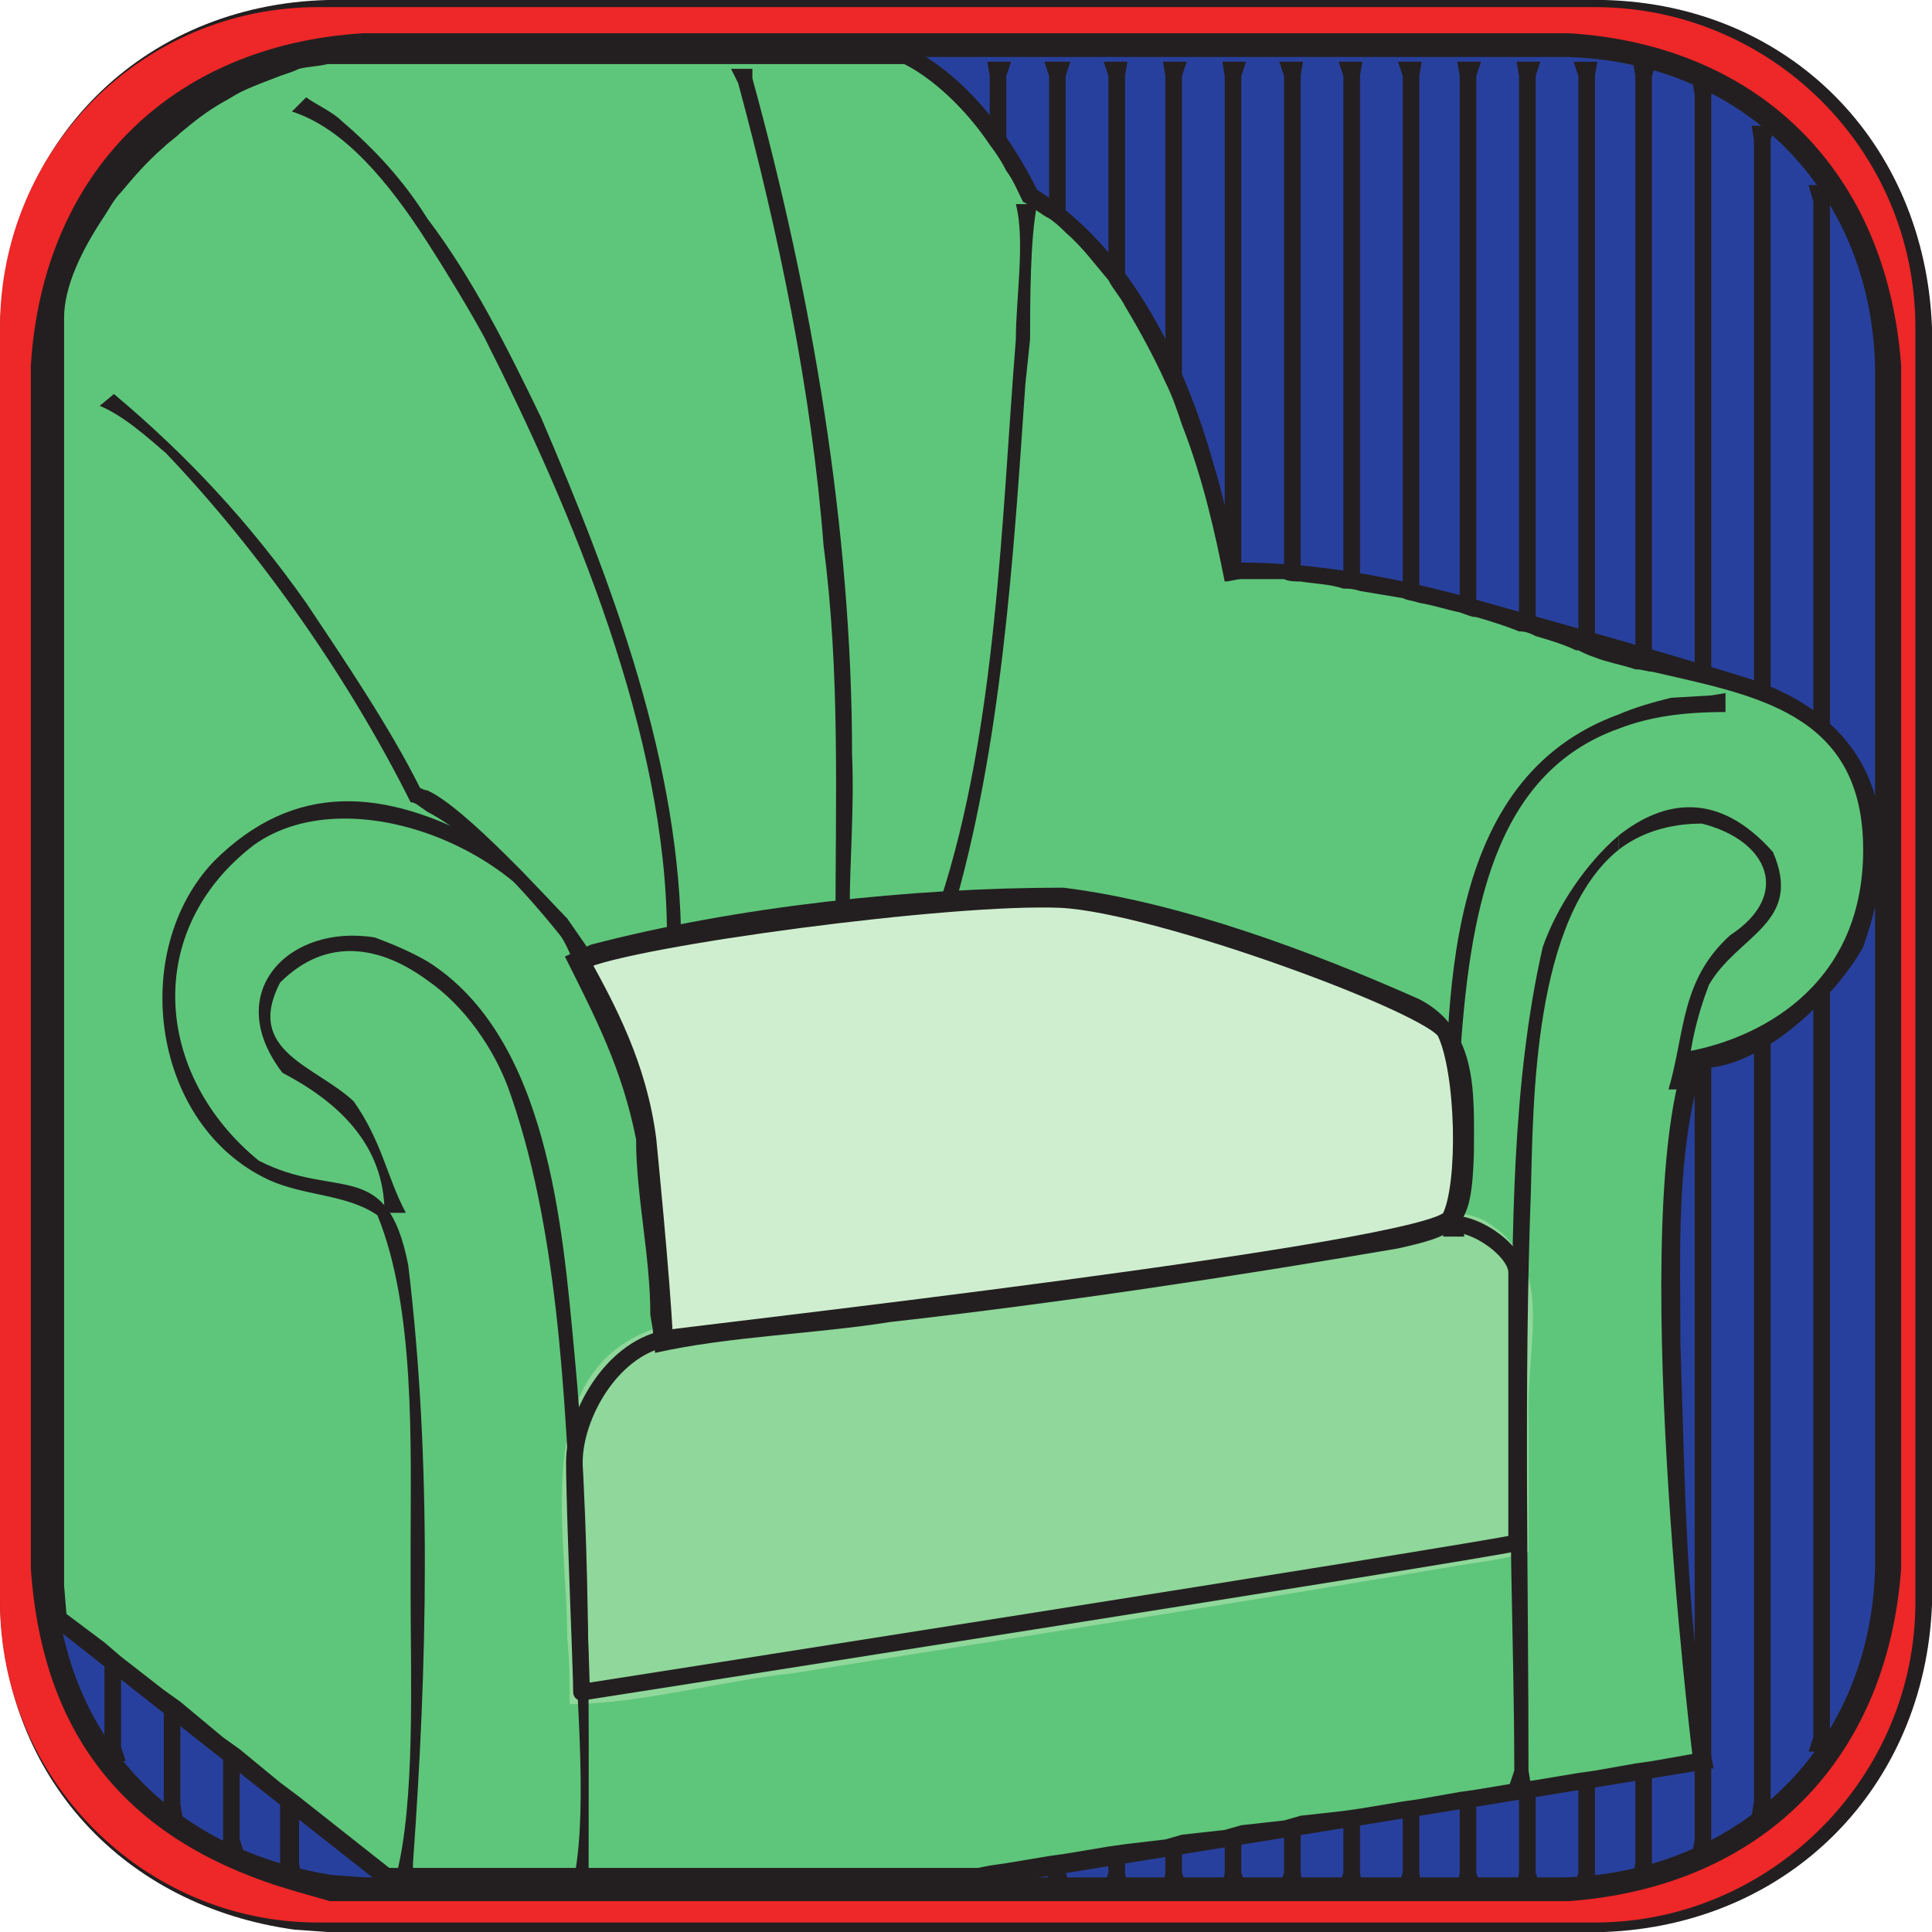
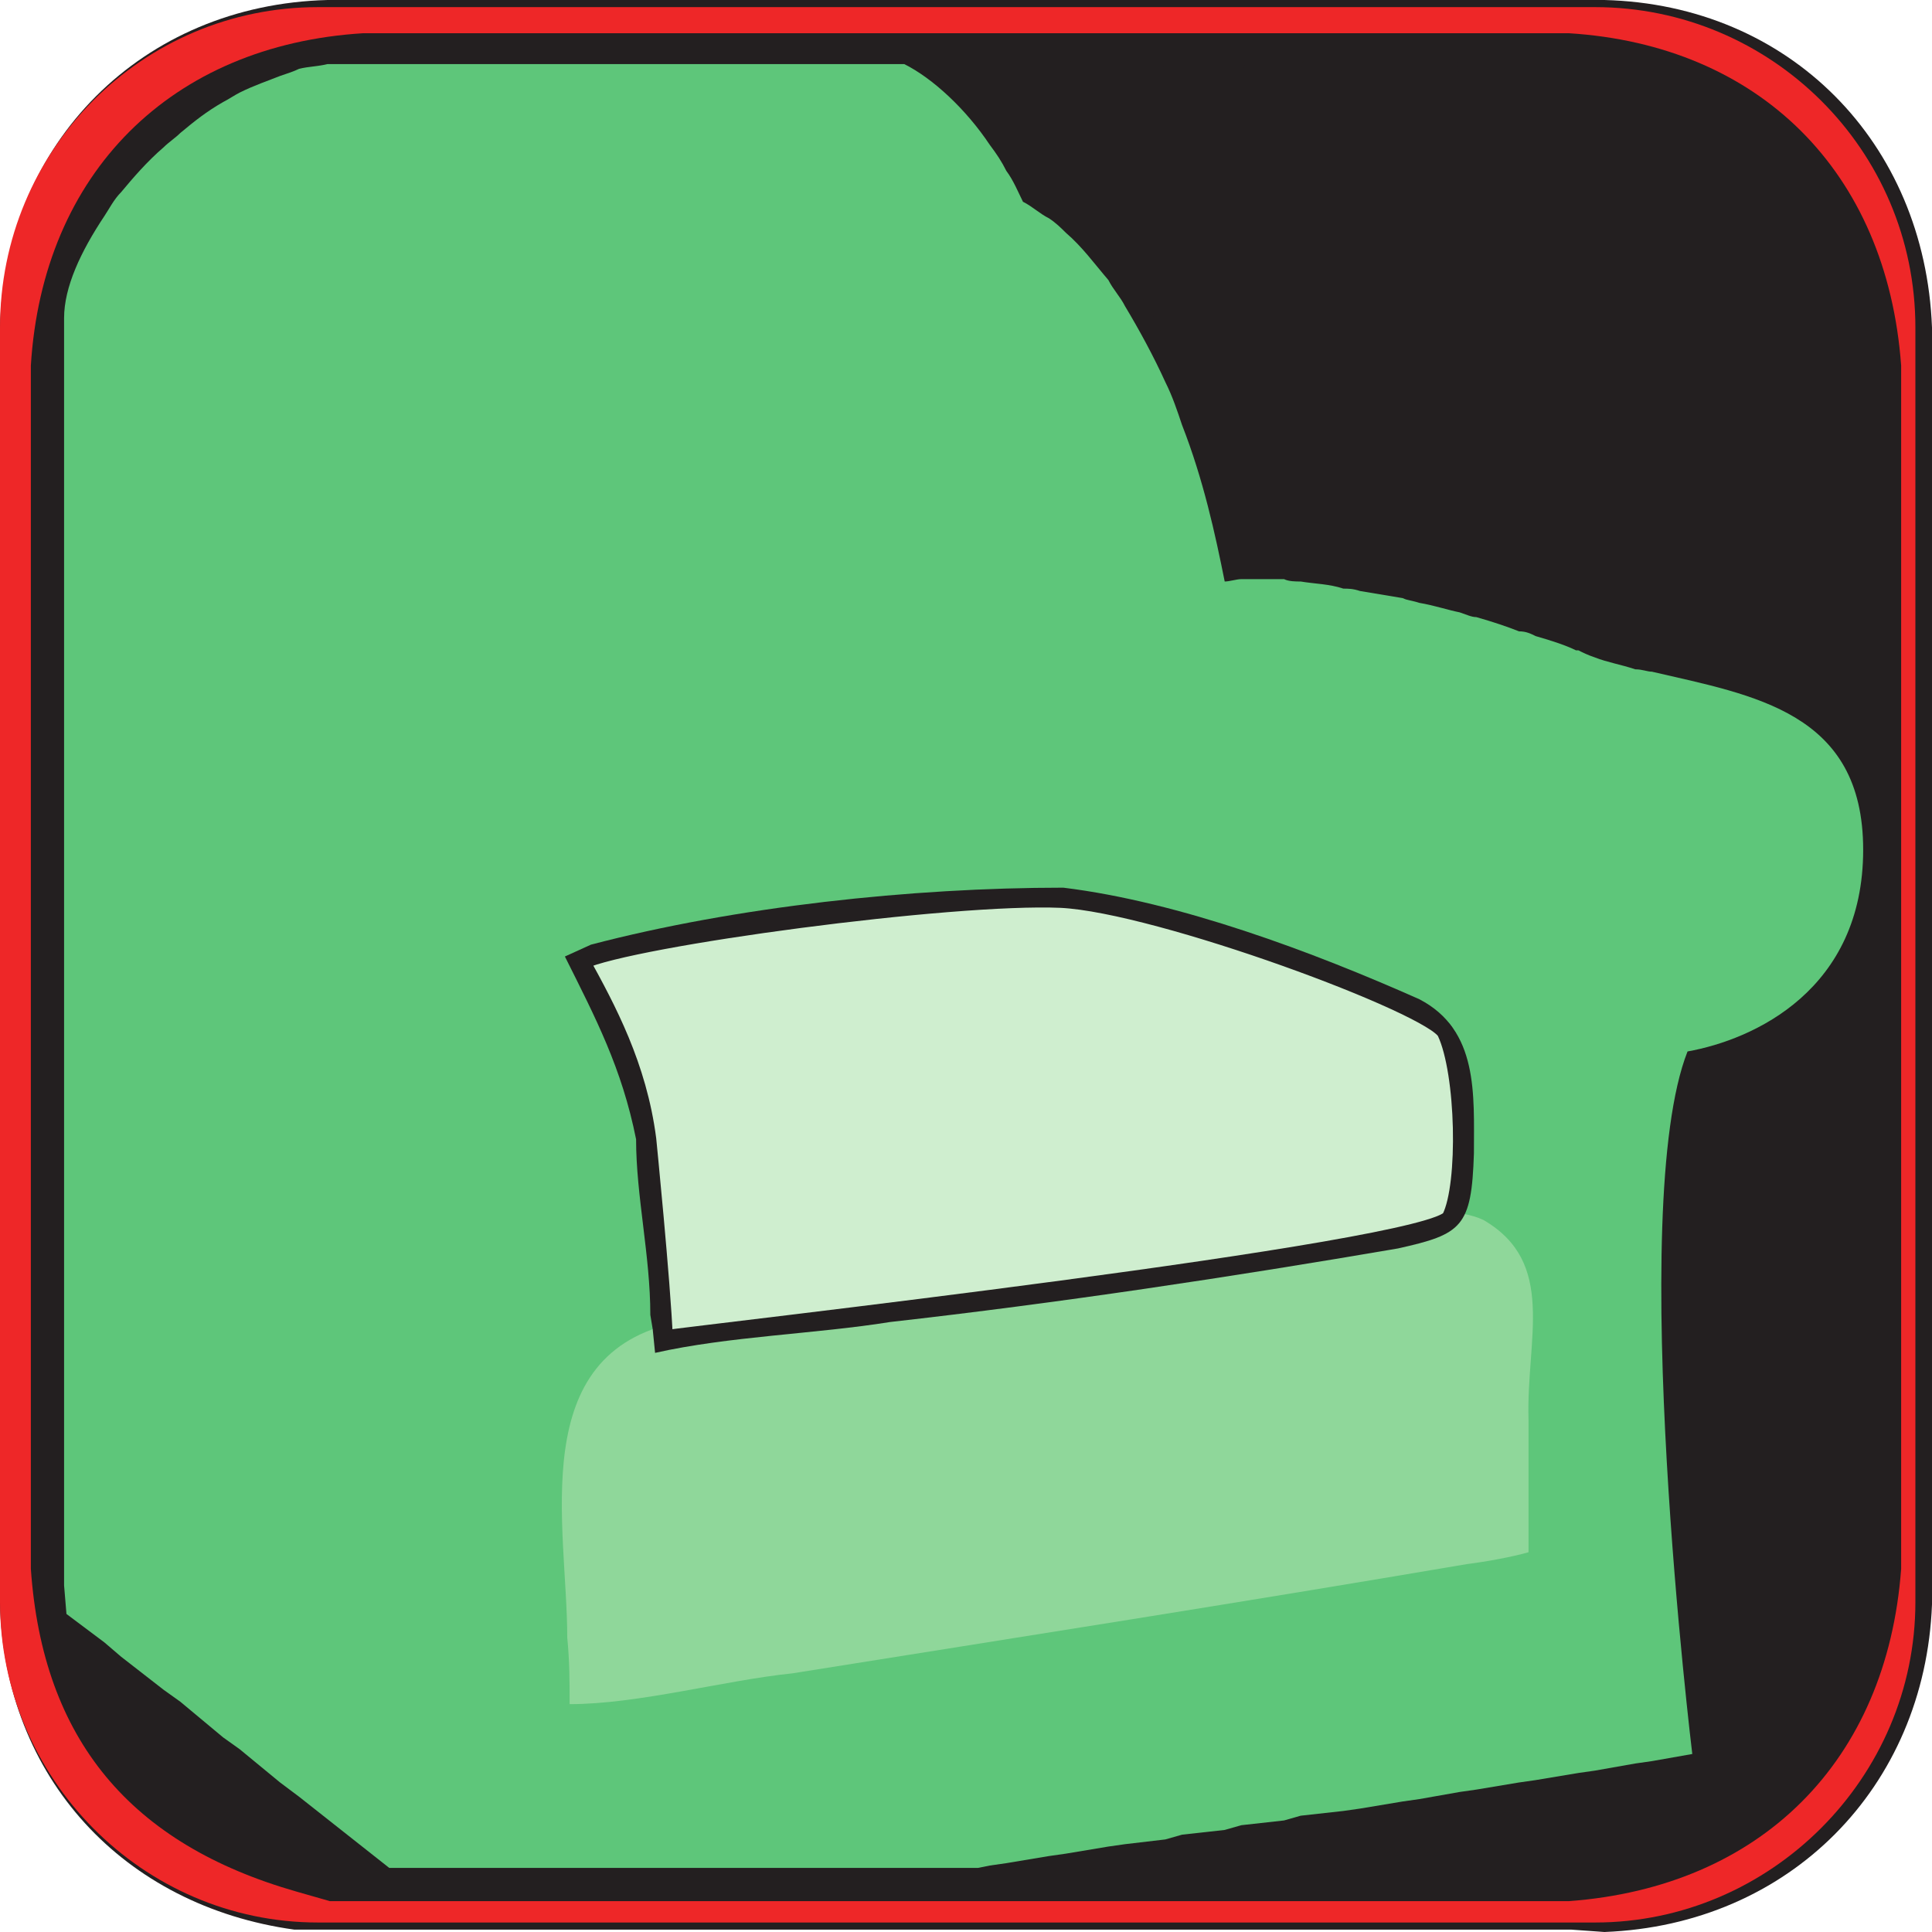
<svg xmlns="http://www.w3.org/2000/svg" width="610.5" height="610.5">
-   <path fill="#231f20" fill-rule="evenodd" d="M93 609.75c-54-7.5-91.5-48-93-102.75V103.5C1.5 45 45 1.5 103.5 0H507c58.5 1.5 101.25 45 103.5 103.5V507c-2.25 57.75-45 101.25-103.5 103.5H103.5l-10.5-.75" />
+   <path fill="#231f20" fill-rule="evenodd" d="M93 609.75c-54-7.5-91.5-48-93-102.75V103.5C1.5 45 45 1.5 103.5 0H507c58.5 1.5 101.25 45 103.5 103.5V507c-2.25 57.75-45 101.25-103.5 103.5l-10.5-.75" />
  <path fill="#ee2728" fill-rule="evenodd" d="M100.5 607.5C45 607.5 0 561.75 0 506.25V103.5C0 47.25 45 2.25 100.5 2.25H504c55.5 0 101.25 45 101.25 101.25v402.75c0 55.5-45.75 101.25-101.25 101.25H100.5" />
  <path fill="#231f20" fill-rule="evenodd" d="M93.75 597.75c-52.5-15-80.25-48-84-102V115.5c3.75-60.75 44.25-101.25 105-105h381c60 3.75 100.5 43.5 105 105v380.25c-4.5 60.75-44.25 100.5-105 105h-391.5l-10.5-3" />
-   <path fill="#28409d" fill-rule="evenodd" d="M105 592.5c-51.75-8.25-85.5-44.25-87.75-96.75V115.5C19.5 60 60 19.5 115.5 18H495c55.5 1.5 96 42 97.5 97.5v380.25c-1.5 55.5-42 95.25-97.5 97.5H115.5l-10.5-.75" />
  <path fill="#231f20" fill-rule="evenodd" d="m540.75 581.25 1.5 4.5h-7.5l.75-4.5V30l-.75-4.5h7.5l-1.5 4.5v551.25m18.75-12 1.5 4.5h-7.5l.75-4.5v-525l-.75-4.5h7.5l-1.5 4.5v525M578.25 549l1.5 4.5h-8.25l1.5-4.5V63.75l-1.5-5.25h8.25l-1.5 5.25V549m-513-191.25c-18-9.75-37.5-18-45-39l-2.25-4.5h6c5.25 21.75 35.25 37.5 54 46.5l-3.75 3.75-9-6.75m33-123c-24-9-48-16.5-72-3.75v-6c33-8.25 51.75-5.25 81.75 9.75 21 10.5 38.25 25.5 56.25 39l-4.5 3.75c-12.75-17.25-42-33.75-61.5-42.75M334.5 271.5c4.5-37.5 12.75-63 45-85.5l3-2.25 4.5 4.5c-36.75 16.5-48 60.75-48 97.5h-6c1.5-3.75 1.5-9 1.5-14.25m102.75 57C361.5 338.25 283.5 351 207.75 363l-3.75.75v-6c4.5 0 12-1.5 16.5-2.25 72.75-11.25 144-22.5 216-31.5h5.25l4.5-1.5v6h-9" />
  <path fill="#231f20" fill-rule="evenodd" d="M42 48c-13.5 15-25.5 31.5-27.75 52.5v401.25l1.5 11.25 105.75 83.25h188.25l231.75-37.5c-9-42-9-91.5-10.5-134.25 0-28.5-1.5-59.25 6.75-87 19.5 0 42.75-23.25 51-38.25 14.25-39.75 3.75-72.75-38.25-85.5-29.25-9-59.25-17.25-88.5-25.5-22.5-6-46.5-10.5-70.5-10.5 0 0-6.75-27.75-7.5-29.25-9-33-26.25-69.75-56.25-88.5-9-18-22.5-36-40.5-45h-184.5C78.75 18.75 60 30.75 42 48" />
  <path fill="#231f20" fill-rule="evenodd" d="m38.25 57.75 1.5-4.5H31.5l1.5 4.5v10.5c1.5-2.25 3-5.25 5.25-7.5v-3M33 552l-1.5 4.5h8.25l-1.5-4.5v-28.5L33 519v33m18.75 18-1.5 4.5h7.5L57 570v-32.25L51.75 534v36M57 39.75l.75-4.5h-7.5l1.5 4.5v6.75c1.5-1.5 3.75-3 5.25-4.5v-2.25M77.25 25.5H69l1.5 4.5v2.25c1.5-.75 3.75-2.25 5.25-3l1.5-3.75M70.5 581.25l-1.5 4.5h8.25l-1.5-4.5v-28.5L70.5 549v32.25m18 7.5-.75 4.5h7.5l-.75-4.5v-21l-6-4.5v25.5M95.25 19.5h-7.5l.75 4.5c2.25-.75 4.5-1.5 6-2.25l.75-2.25m217.5 572.25-.75 4.5h7.5l-1.5-4.5v-3l-5.25.75v2.25M318 24l1.5-4.5H312l.75 4.5v21.75C315 48.75 316.5 51 318 54V24m13.5 567.75-1.5 4.5h8.25l-1.5-4.5v-6l-5.25.75v5.25M336.75 24l1.5-4.5H330l1.5 4.5v45c2.25 1.5 3.75 3 5.25 4.5V24m13.5 567.75-1.5 4.5h7.5l-.75-4.5v-9l-5.25.75v8.25M355.5 24l.75-4.5h-7.5l1.5 4.5v64.5c1.5 3 3.75 5.25 5.25 8.25V24m18 0 1.5-4.5h-7.5l.75 4.5v96.75c2.25 4.5 3.75 9 5.25 13.5V24m-5.25 567.75-.75 4.5h7.5l-1.5-4.5v-12l-5.25 1.5v10.5m24-567.75 1.5-4.5h-7.5L387 24v159.75c1.5 0 3.75-.75 5.25-.75V24M387 591.75l-.75 4.5h7.5l-1.5-4.5v-15l-5.25 1.5v13.5M411 24l.75-4.5h-7.5l1.5 4.5v159c1.5.75 3.75.75 5.25.75V24m-5.25 567.75-1.5 4.5h7.5l-.75-4.5v-18l-5.25 1.5v16.5m24-567.75.75-4.5H423l1.5 4.5v162c1.5 0 3 0 5.25.75V24m-5.25 567.75-1.5 4.5h7.5l-.75-4.5V571.5l-5.25.75v19.5m18.75 0-1.5 4.5h7.5l-.75-4.5V568.5l-5.25.75v22.5M448.5 24l.75-4.5h-7.5l1.5 4.5v165c1.5.75 3 .75 5.25 1.5V24m12.75 567.75-.75 4.5h7.5l-1.5-4.5V565.5l-5.25.75v25.5M466.5 24l1.5-4.5h-7.5l.75 4.5v169.5c2.25.75 3.75 1.5 5.25 1.5V24M480 591.75l-.75 4.5h7.5l-1.5-4.5V562.5l-5.25.75v28.5M485.25 24l1.5-4.5h-7.5L480 24v175.5c2.25 0 3.75.75 5.25 1.5V24M504 24l.75-4.5h-7.5l1.5 4.5v181.5c1.5.75 3 1.5 5.25 2.25V24m-5.25 567.75-1.5 4.5h7.5l-.75-4.5V559.5l-5.25.75v31.5M522 24l1.5-4.5H516l.75 4.5v187.5c2.25 0 3.75.75 5.25.75V24m-5.25 564.75-.75 4.5h7.5l-1.5-4.5V556.5l-5.25.75v31.5" />
  <path fill="#5ec67a" fill-rule="evenodd" d="M588.75 268.5c0-43.5-34.5-48.75-66.75-56.25-1.5 0-3-.75-5.25-.75-4.5-1.5-9-2.25-12.75-3.75-2.25-.75-3.75-1.5-5.25-2.25H498c-3-1.5-7.5-3-12.75-4.5-1.5-.75-3-1.5-5.25-1.5-3.75-1.5-8.25-3-13.5-4.5-1.5 0-3-.75-5.25-1.5-3.75-.75-8.25-2.25-12.75-3-2.25-.75-3.75-.75-5.25-1.5l-13.5-2.25c-2.25-.75-3.75-.75-5.25-.75-4.5-1.5-9-1.5-13.5-2.25-1.5 0-3.75 0-5.25-.75h-13.5c-1.5 0-3.75.75-5.25.75-3-15-6.75-32.25-13.5-49.5-1.5-4.5-3-9-5.25-13.5-3.75-8.25-8.25-16.5-12.75-24-1.5-3-3.75-5.25-5.25-8.25-4.5-5.25-8.25-10.5-13.5-15-1.5-1.5-3-3-5.25-4.5-3-1.5-5.25-3.75-8.25-5.25-1.5-3-3-6.75-5.25-9.75-1.5-3-3-5.25-5.25-8.25-7.5-11.25-18-21-27-25.5H103.5c-3 .75-6 .75-9 1.5-1.5.75-3.75 1.5-6 2.25-3.75 1.5-8.25 3-12.75 5.25-1.5.75-3.75 2.25-5.25 3-5.25 3-9 6-13.5 9.75-1.5 1.5-3.75 3-5.25 4.5C46.5 51 42 56.25 38.25 60.75 36 63 34.5 66 33 68.25c-7.5 11.25-12.75 22.5-12.75 32.25V501l.75 9 12 9 5.25 4.5 13.5 10.5 5.25 3.75L70.5 549l5.25 3.75 12.75 10.5 6 4.5 28.5 22.5h186l3.75-.75 5.25-.75 13.5-2.25 5.25-.75 13.5-2.25 5.25-.75 12.75-1.5 5.25-1.5 13.5-1.5 5.25-1.5 13.5-1.5 5.25-1.5 13.5-1.5 5.25-.75 13.5-2.25 5.25-.75 12.75-2.25 5.25-.75 13.5-2.25 5.25-.75 13.5-2.25 5.25-.75 12.75-2.25 5.25-.75 12.75-2.25s-21-172.5-1.5-222c21-3.75 55.5-19.5 55.5-63.75" />
  <path fill="#8fd79a" fill-rule="evenodd" d="M468.75 385.5c-8.25-3.75-17.25-2.25-25.5-1.5-76.5 12-153 21.75-228.75 33.75-48.75 9.75-35.25 64.5-35.25 99.75.75 7.5.75 14.25.75 21 21.75 0 48.75-7.5 70.5-9.75 70.5-11.25 142.5-22.5 213-34.5 6-.75 14.25-2.25 19.5-3.75v-42c-.75-25.5 9-49.5-14.25-63" />
-   <path fill="none" stroke="#231f20" stroke-linecap="round" stroke-linejoin="round" stroke-miterlimit="10" stroke-width="5.25" d="M479.25 402c0-6.75-14.25-17.25-23.25-15-9 .75-228.75 31.5-246 36-17.25 3.75-28.5 24.75-28.5 39 0 15 2.25 66 2.25 72.75 0 0 282.75-44.25 295.5-47.25V402zm0 0" />
-   <path fill="#231f20" fill-rule="evenodd" d="M129.75 488.25c0-31.5 1.5-75-10.5-104.25-9.75-6.75-23.25-6-34.5-11.25-36.75-17.25-44.25-72-17.25-100.5 25.5-25.5 54-23.25 85.5-6 16.5 9 23.25 25.5 35.25 38.25l-6 3c-9.75-36.75-70.5-63-102-40.5-35.25 27-31.5 72.75 1.5 99.75 24.75 12.75 40.5-1.5 47.25 33 7.5 62.25 6 126.75 1.5 189v3.75h-5.25c6-23.25 4.5-62.25 4.5-88.5v-15.75M511.5 264v4.5c6.75-5.25 15.75-8.25 26.25-8.25 21 5.25 28.5 22.5 9 35.25-15.75 14.25-14.25 30.75-19.5 48.75h6c0-11.25 3-23.25 6.75-33 9-15.75 30-19.5 20.25-42-17.25-19.5-34.5-16.5-48.75-5.25m0-38.25v4.5c9.75-3.75 20.25-5.25 33.75-5.25v-6l-4.5.75-12.75.75c-6 1.5-11.25 3-16.5 5.25m0 4.5v-4.5C456 246 456.75 315 456.75 369v18l-.75 3.75h6.75c-3.75-15-1.5-39.75-1.5-54.75 3-47.25 10.5-91.5 50.25-105.75" />
-   <path fill="#231f20" fill-rule="evenodd" d="M511.5 268.5V264c-10.5 9-19.5 22.5-24 35.25-9.75 42.75-9.75 90.75-9.75 134.25-1.5 41.25.75 84.75.75 126L477 564h6.75l-.75-4.5c0-60-1.5-122.25.75-183 .75-28.5.75-86.25 27.75-108M135 303.75v6c12 8.25 21 21.75 25.5 33.75 15.75 43.5 18 97.5 20.25 143.25 0 9.75.75 18.75.75 27.75.75 22.5 4.5 61.5-.75 81.75h6.75l-1.5-4.5c0-54.75.75-109.5-4.5-164.25-3.75-39.75-8.25-99.75-46.5-123.75m0-54v6.75c18.75 9.75 38.25 33.75 49.5 48.75 9-2.25 21-4.5 30.75-6C215.25 241.5 193.5 184.5 171 132c-10.5-21.75-21.75-44.25-36-63v7.5c6.75 10.5 13.5 21.75 18 30 27.75 54.75 57.75 126 57.75 189-5.25 0-18.75 3-24.75 4.5l-6.75-9.75C174 285 147 255 135 249.75M324 121.5c-3.75 54.75-7.5 114.75-23.25 168-12 .75-24.75 2.25-36.75 3.75 0-40.5 1.5-81-3.75-120.75-3.75-48.75-14.25-99-27-146.25l-2.25-4.5h6.75v3c18.75 68.25 31.5 142.5 31.5 213.75.75 16.5-.75 33-.75 49.5 8.25 0 20.25-2.25 28.5-3 18-54.75 19.5-121.5 24-177.75 0-12.75 3-31.5 0-42.75h6.75C325.5 75 325.5 96 325.5 107.25L324 121.5m-189-45V69c-7.5-12-16.5-21.75-27-30.75-3-3-8.25-5.25-11.25-7.5l-4.5 4.5C108.75 40.5 123 57.75 135 76.5m0 180v-6.75c-.75 0-2.25-.75-2.25-.75-9.75-19.5-24-40.5-36-58.5-18-25.5-37.5-46.5-60.75-66l-4.5 3.75c7.5 3 15.75 10.5 21 15 30 31.5 57.75 71.25 77.25 110.25 1.5 0 3 1.5 5.25 3m0 53.25v-6c-5.25-3-10.5-5.25-16.5-7.5-27-4.5-48.75 17.25-29.25 42.75 17.25 9 32.25 22.5 32.25 44.25h6.75c-6-11.25-7.5-22.5-16.5-35.25-12-11.25-34.5-15.75-23.25-37.5 15-15 32.25-11.25 46.5-.75" />
  <path fill="#231f20" fill-rule="evenodd" d="M201 360c0 18 4.5 36.75 4.5 55.5l.75 4.5.75 7.5c23.25-5.25 51-6 74.25-9.75 53.25-6 108-14.25 160.5-23.25 20.25-4.5 23.25-6.75 24-30 0-18.75 1.5-39-17.25-48.75-33.75-15-75.75-30.75-112.5-35.25-48 0-103.5 6-149.25 18l-8.25 3.75c9.75 19.5 18 35.25 22.5 57.75" />
  <path fill="#cfeecf" fill-rule="evenodd" d="M183.75 303.75c8.25 15 18 33 21 56.25 0 0 4.5 45 5.25 63 9-1.5 243-27.75 248.25-38.25s4.5-45.75-1.5-58.5c-3.75-8.25-90.75-40.5-121.5-42-34.5-1.5-135 12-151.5 19.5" />
  <path fill="none" stroke="#231f20" stroke-linecap="round" stroke-linejoin="round" stroke-miterlimit="10" stroke-width="5.25" d="M183.75 303.75c8.25 15 18 33 21 56.25 0 0 4.5 45 5.25 63 9-1.5 243-27.75 248.25-38.25s4.5-45.75-1.5-58.5c-3.75-8.25-90.75-40.5-121.5-42-34.5-1.5-135 12-151.5 19.5zm0 0" />
</svg>